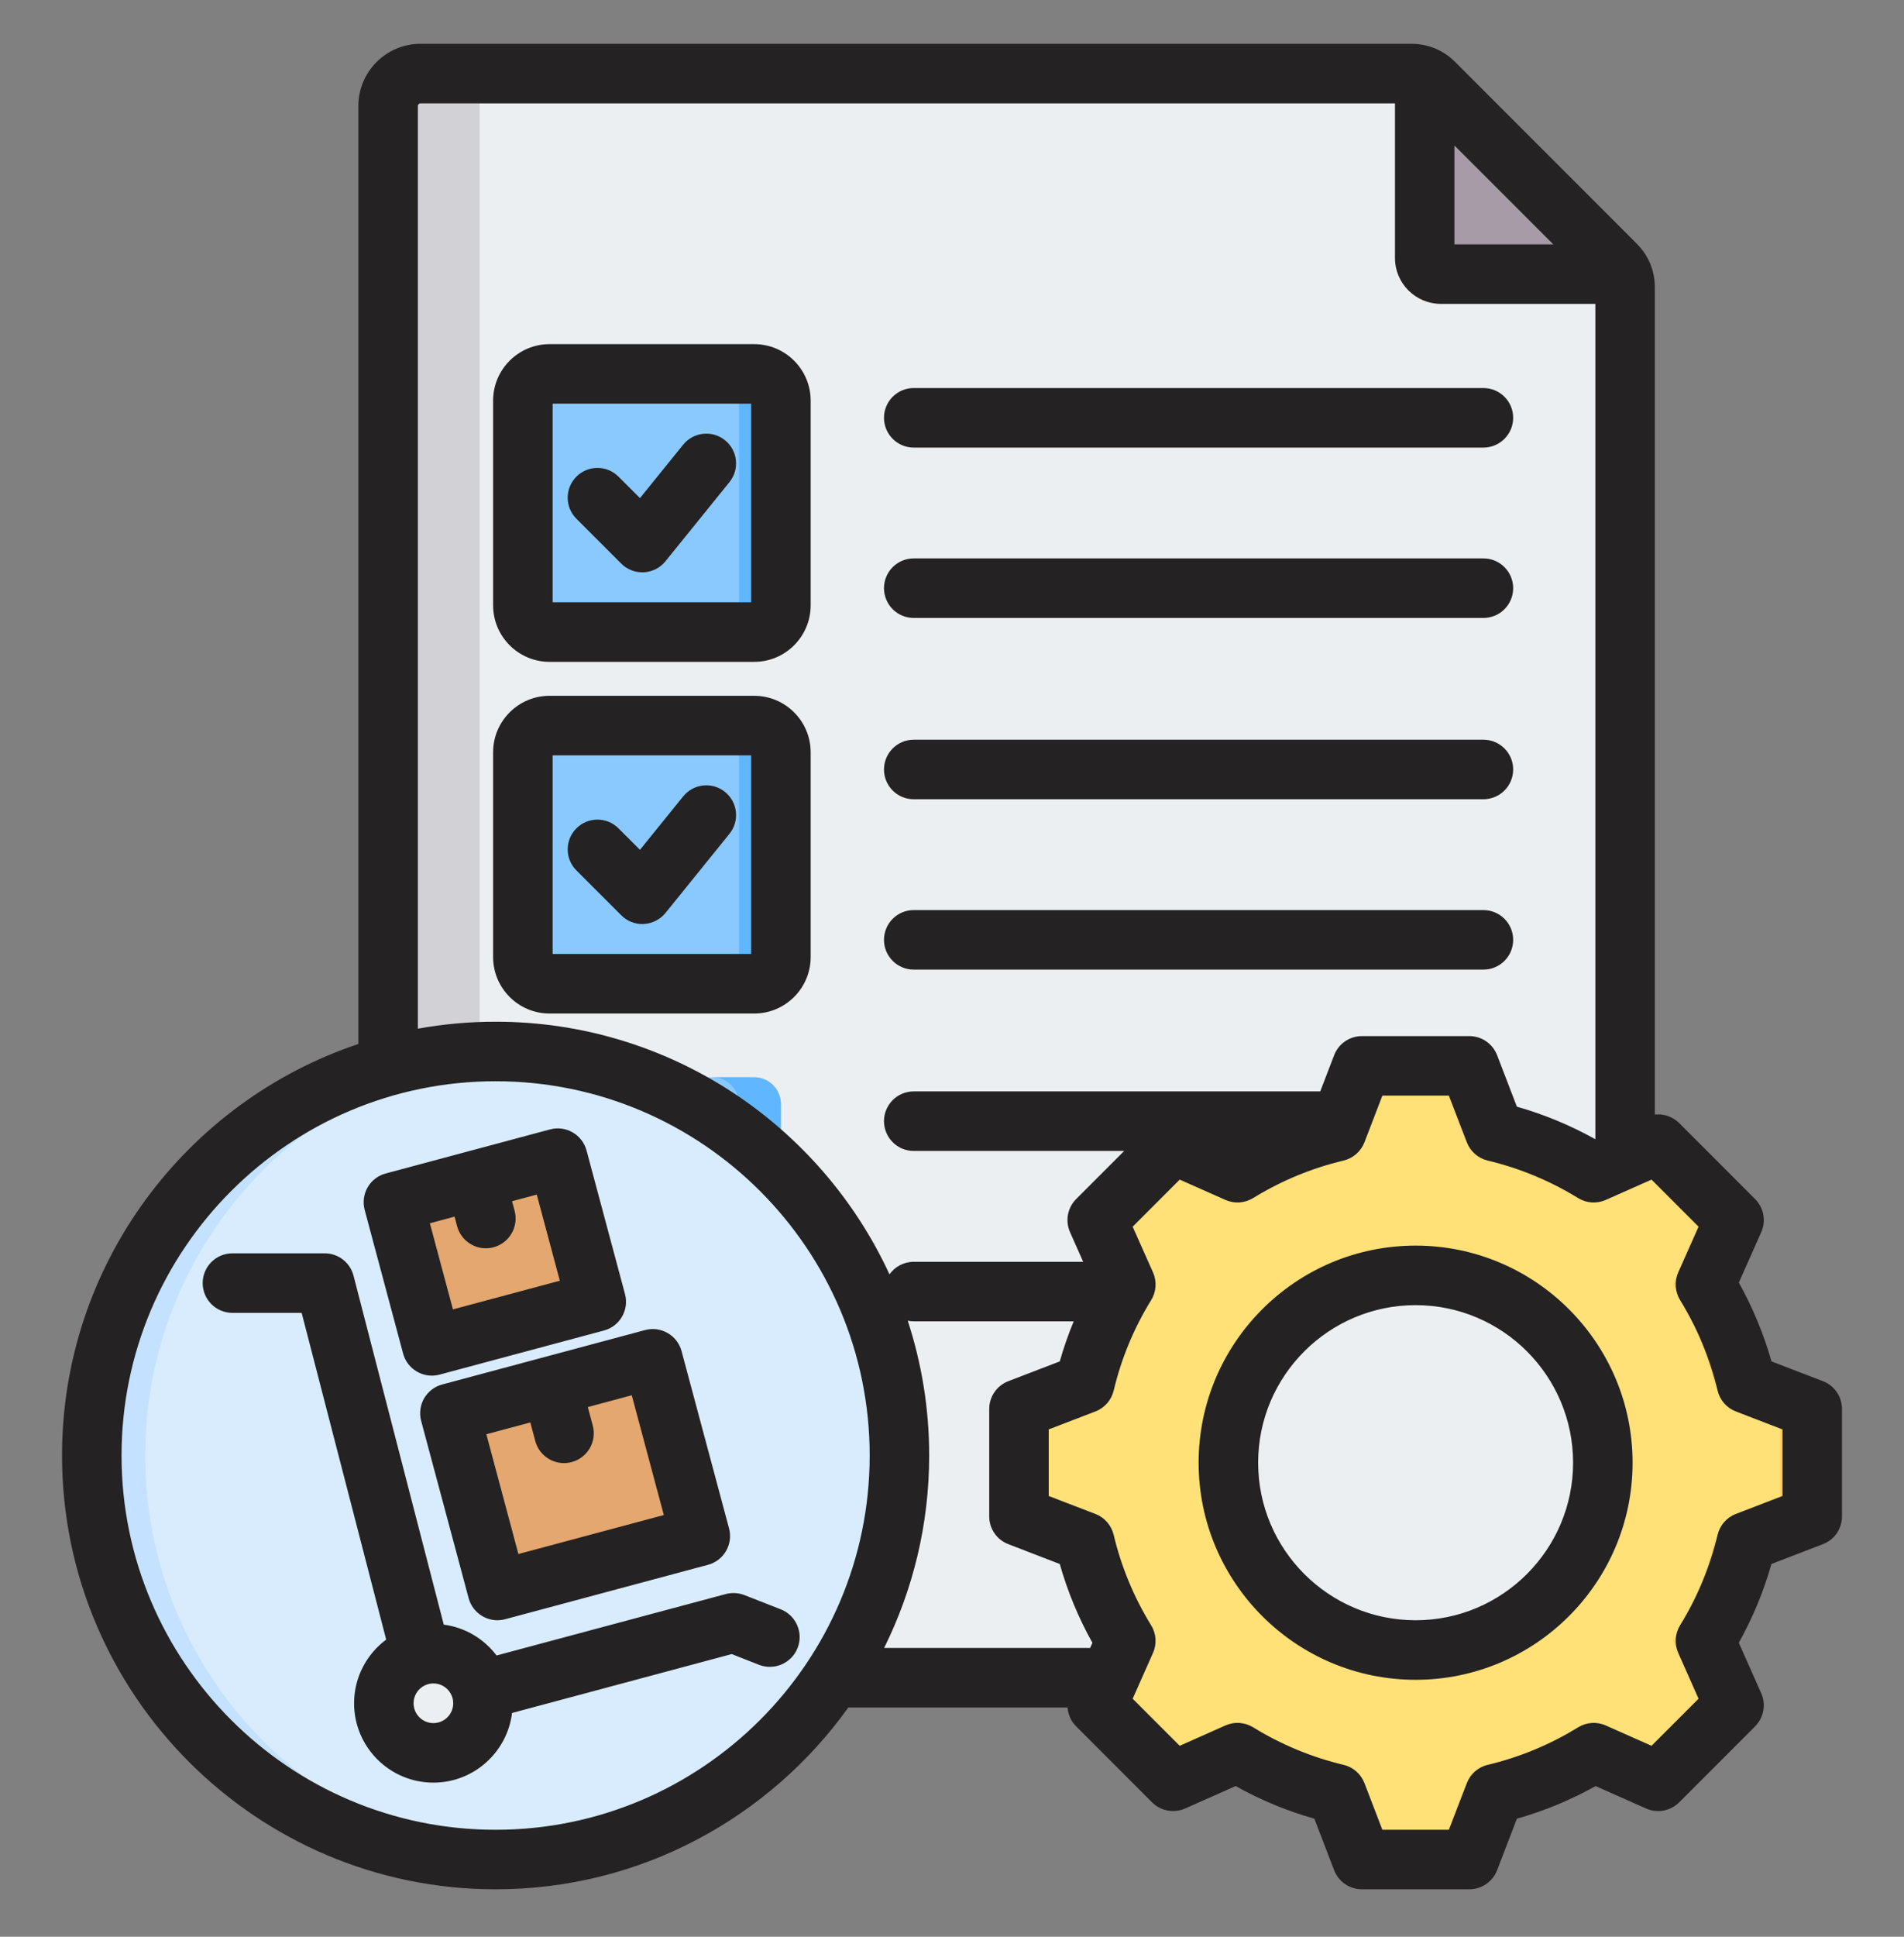
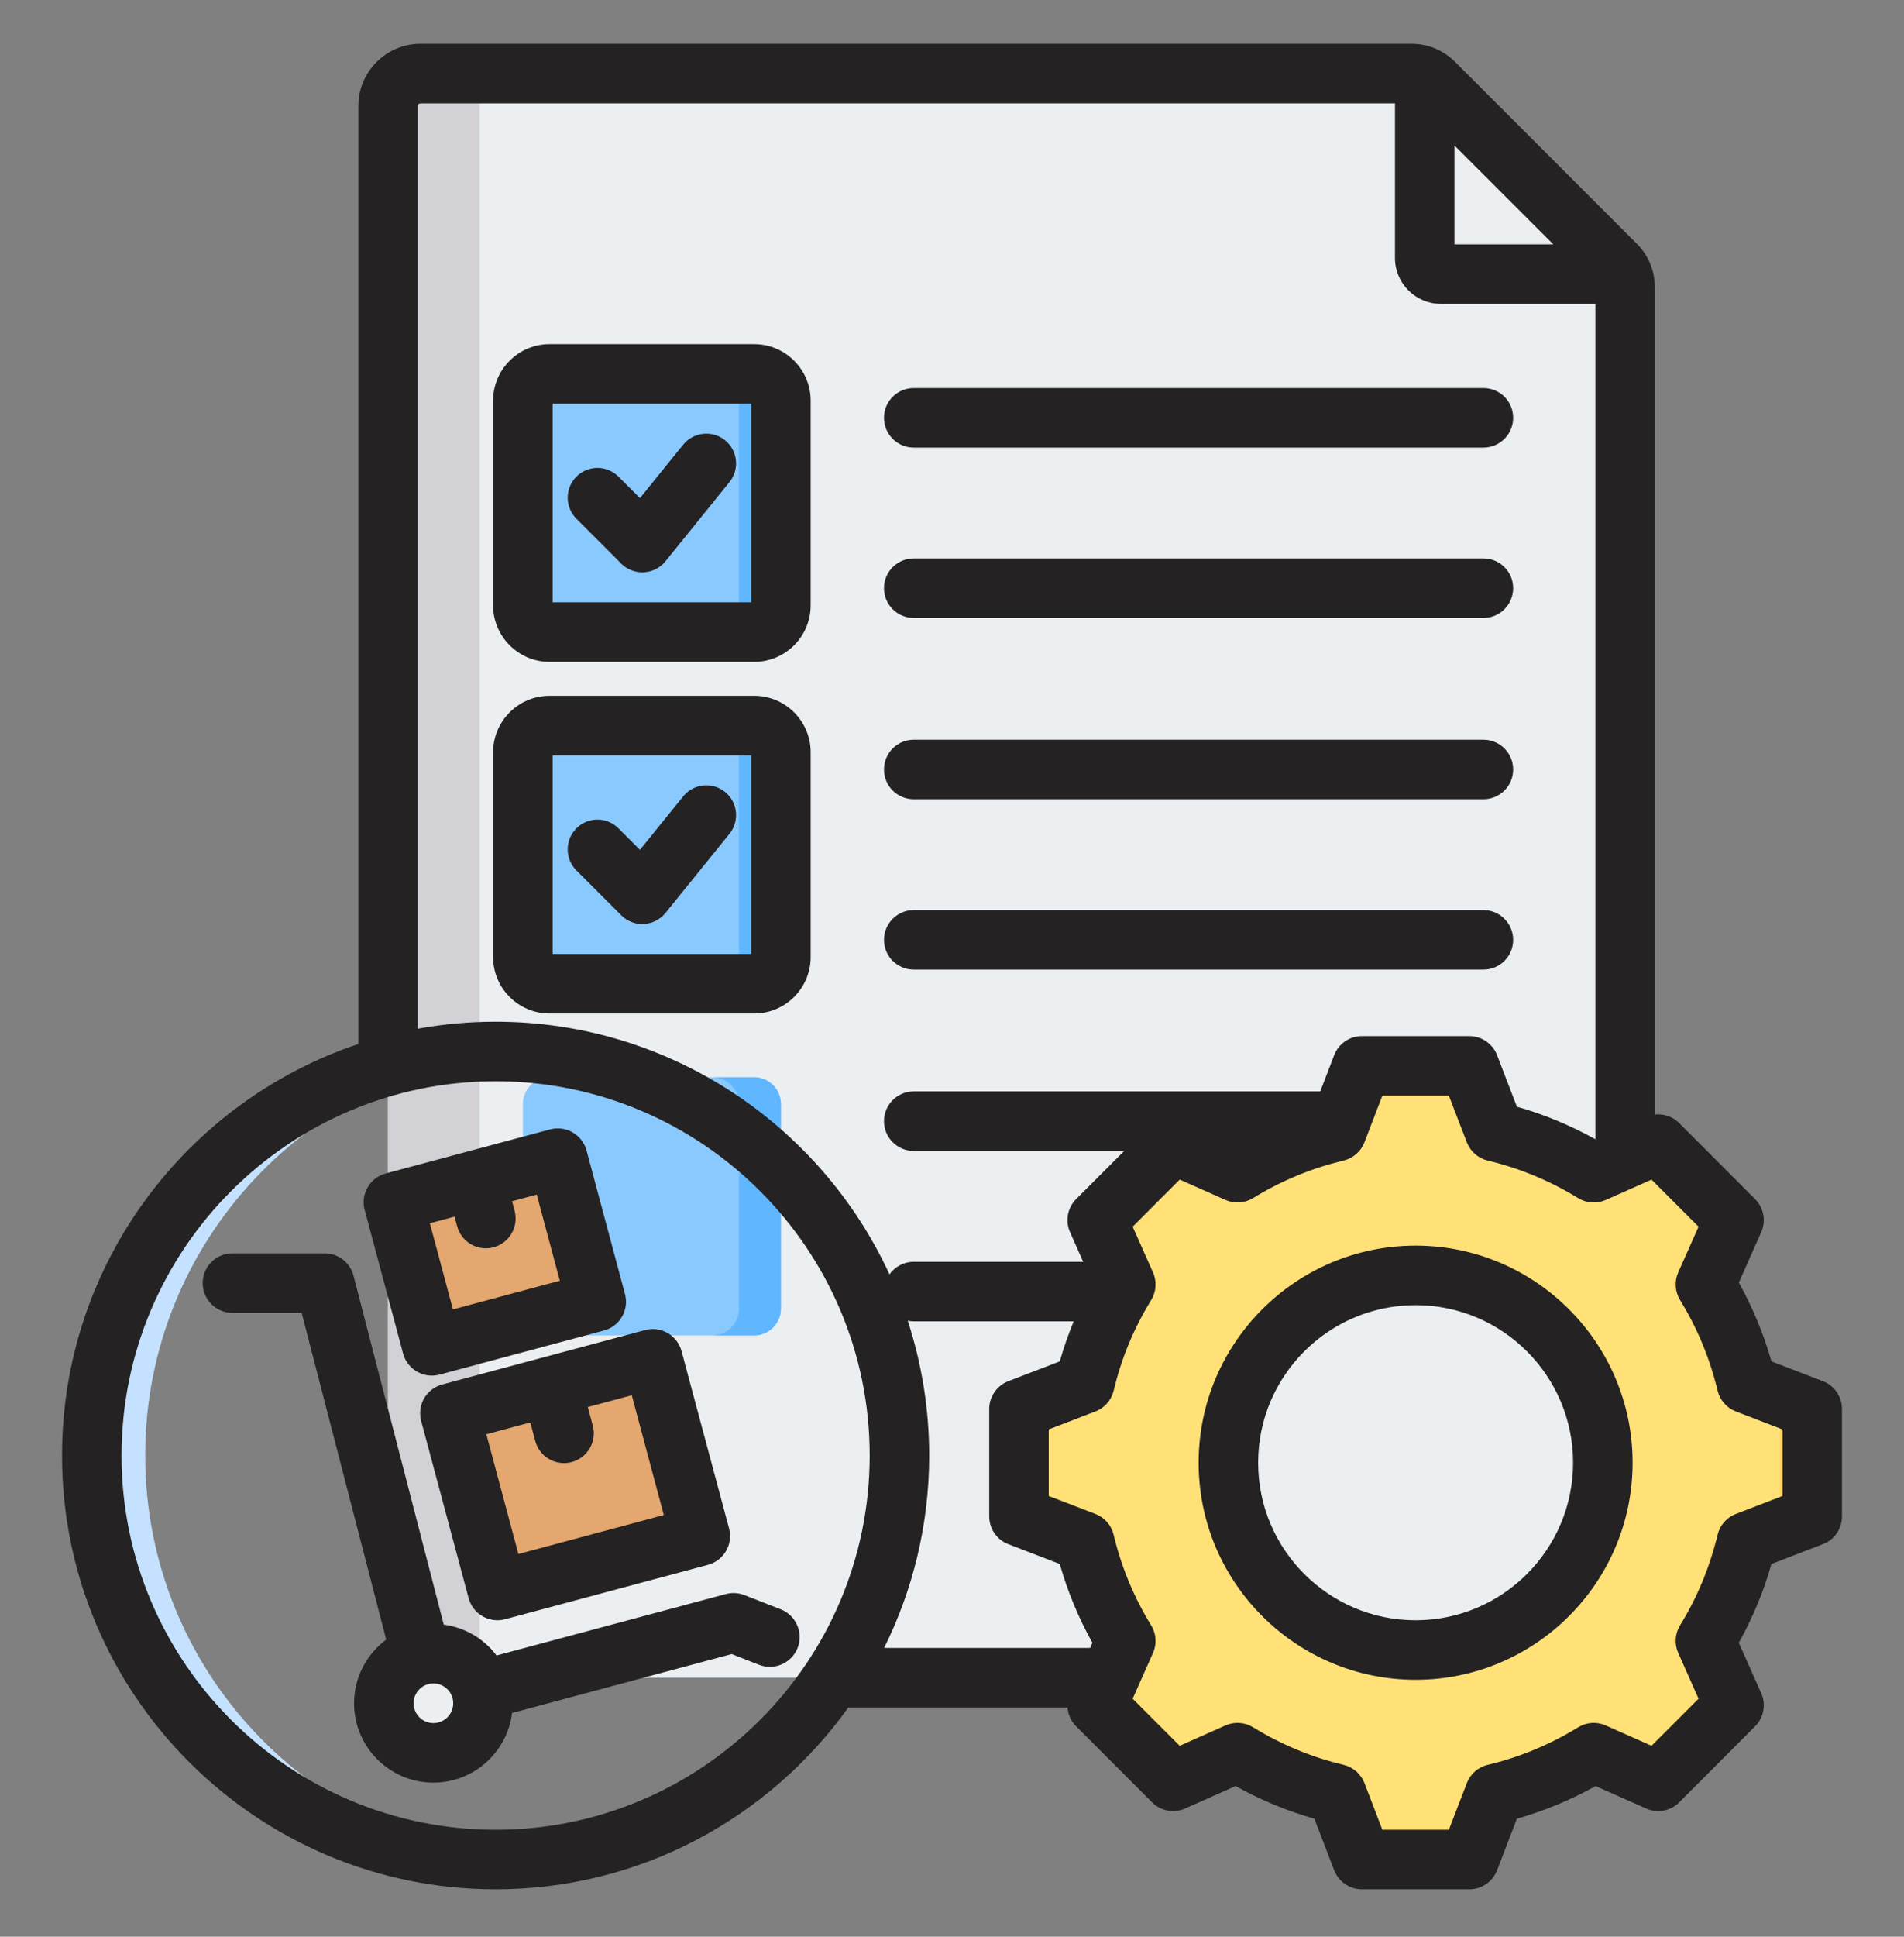
<svg xmlns="http://www.w3.org/2000/svg" width="60" height="61" viewBox="0 0 60 61" fill="none">
  <rect x="0" y="0" width="60" height="61" fill="#808080" stroke="none" />
  <g clip-path="url(#clip0_1884_23401)">
    <path fill-rule="evenodd" clip-rule="evenodd" d="M13.249 2.318H44.473C44.754 2.318 44.995 2.418 45.193 2.616L50.912 8.335C51.111 8.534 51.211 8.775 51.211 9.056V51.821C51.211 52.382 50.753 52.84 50.192 52.84H13.249C12.688 52.84 12.23 52.382 12.23 51.821V3.337C12.23 2.776 12.688 2.318 13.249 2.318Z" fill="#ECEFF1" />
    <path fill-rule="evenodd" clip-rule="evenodd" d="M13.249 2.318H15.113V52.84H13.249C12.688 52.84 12.23 52.382 12.23 51.821V3.337C12.23 2.776 12.688 2.318 13.249 2.318Z" fill="#D1D1D6" />
-     <path fill-rule="evenodd" clip-rule="evenodd" d="M44.895 2.406C45.003 2.456 45.102 2.526 45.193 2.616L50.912 8.335C51.002 8.426 51.072 8.526 51.122 8.634H45.404C45.123 8.634 44.895 8.405 44.895 8.124V2.406Z" fill="#A79BA7" />
    <path fill-rule="evenodd" clip-rule="evenodd" d="M17.318 33.929H23.767C24.23 33.929 24.609 34.308 24.609 34.771V41.22C24.609 41.683 24.23 42.061 23.767 42.061H17.318C16.855 42.061 16.477 41.683 16.477 41.22V34.771C16.477 34.308 16.855 33.929 17.318 33.929Z" fill="#8AC9FE" />
    <path fill-rule="evenodd" clip-rule="evenodd" d="M22.445 33.929H23.765C24.228 33.929 24.607 34.308 24.607 34.771V41.22C24.607 41.683 24.228 42.061 23.765 42.061H22.445C22.908 42.061 23.287 41.683 23.287 41.22V34.771C23.287 34.308 22.908 33.929 22.445 33.929Z" fill="#60B7FF" />
-     <path fill-rule="evenodd" clip-rule="evenodd" d="M18.163 38.491C17.797 38.125 17.797 37.532 18.163 37.166C18.529 36.8 19.123 36.8 19.489 37.166L20.166 37.843L21.528 36.159C21.854 35.756 22.444 35.694 22.846 36.02C23.249 36.345 23.311 36.935 22.985 37.338L20.973 39.826C20.951 39.853 20.928 39.88 20.902 39.905C20.536 40.271 19.943 40.271 19.577 39.905L18.163 38.491Z" fill="#ECEFF1" />
    <path fill-rule="evenodd" clip-rule="evenodd" d="M17.318 22.852H23.767C24.23 22.852 24.609 23.231 24.609 23.694V30.142C24.609 30.605 24.23 30.984 23.767 30.984H17.318C16.855 30.984 16.477 30.605 16.477 30.142V23.694C16.477 23.231 16.855 22.852 17.318 22.852Z" fill="#8AC9FE" />
    <path fill-rule="evenodd" clip-rule="evenodd" d="M22.445 22.852H23.765C24.228 22.852 24.607 23.231 24.607 23.694V30.142C24.607 30.605 24.228 30.984 23.765 30.984H22.445C22.908 30.984 23.287 30.605 23.287 30.142V23.694C23.287 23.231 22.908 22.852 22.445 22.852Z" fill="#60B7FF" />
    <path fill-rule="evenodd" clip-rule="evenodd" d="M17.318 11.775H23.767C24.23 11.775 24.609 12.154 24.609 12.617V19.066C24.609 19.529 24.23 19.907 23.767 19.907H17.318C16.855 19.907 16.477 19.529 16.477 19.066V12.617C16.477 12.154 16.855 11.775 17.318 11.775Z" fill="#8AC9FE" />
    <path fill-rule="evenodd" clip-rule="evenodd" d="M22.445 11.775H23.765C24.228 11.775 24.607 12.154 24.607 12.617V19.066C24.607 19.529 24.228 19.907 23.765 19.907H22.445C22.908 19.907 23.287 19.529 23.287 19.066V12.617C23.287 12.154 22.908 11.775 22.445 11.775Z" fill="#60B7FF" />
    <path fill-rule="evenodd" clip-rule="evenodd" d="M47.099 35.641C48.202 35.904 49.256 36.342 50.222 36.936L52.252 36.035L54.644 38.427L53.743 40.456C54.338 41.422 54.775 42.476 55.038 43.58L57.109 44.377V47.76L55.037 48.557C54.775 49.661 54.337 50.715 53.742 51.681L54.644 53.711L52.252 56.103L50.223 55.202C49.257 55.797 48.202 56.234 47.098 56.497L46.301 58.568H42.919L42.121 56.496C41.018 56.234 39.964 55.796 38.998 55.201L36.968 56.103L34.576 53.711L35.477 51.682C34.882 50.715 34.445 49.661 34.182 48.557L32.111 47.76V44.377L34.182 43.58C34.445 42.476 34.883 41.422 35.477 40.456L34.576 38.427L36.968 36.035L38.998 36.936C39.964 36.341 41.018 35.904 42.121 35.641L42.919 33.57H46.301L47.099 35.641Z" fill="#FFE177" />
    <path fill-rule="evenodd" clip-rule="evenodd" d="M38.998 55.201L36.969 56.103L36.656 55.79L38.559 54.945C38.704 55.034 38.85 55.119 38.998 55.201ZM47.099 35.641C48.203 35.904 49.257 36.341 50.223 36.936L49.646 37.192C48.68 36.598 47.187 35.904 46.083 35.641L45.286 33.57H46.302L47.099 35.641ZM50.223 55.202C49.257 55.796 48.203 56.234 47.099 56.497L46.302 58.567H45.286L46.083 56.497C47.187 56.234 48.68 55.54 49.646 54.945L50.223 55.202ZM36.656 36.347L36.969 36.035L38.998 36.936C38.85 37.018 38.704 37.103 38.559 37.192L36.656 36.347ZM51.549 36.347L52.252 36.035L54.645 38.427L53.743 40.456C54.338 41.422 54.776 42.476 55.038 43.58L57.109 44.377V47.76L55.038 48.557C54.775 49.661 54.338 50.715 53.743 51.681L54.645 53.71L52.252 56.102L51.549 55.79L53.628 53.71L52.727 51.681C53.322 50.715 53.759 49.661 54.022 48.557L56.093 47.76V44.377L54.022 43.58C53.76 42.476 53.322 41.422 52.727 40.456L53.628 38.427L51.549 36.347Z" fill="#FFD064" />
    <path d="M48.771 50.239C51.074 47.936 51.074 44.201 48.771 41.898C46.467 39.594 42.732 39.594 40.429 41.898C38.125 44.201 38.125 47.936 40.429 50.239C42.732 52.543 46.467 52.543 48.771 50.239Z" fill="#ECEFF1" />
    <path fill-rule="evenodd" clip-rule="evenodd" d="M44.61 40.169C41.352 40.169 38.711 42.81 38.711 46.069C38.711 49.327 41.352 51.968 44.61 51.968C44.768 51.968 44.925 51.962 45.08 51.95C42.041 51.711 39.649 49.169 39.649 46.069C39.649 42.968 42.041 40.427 45.08 40.188C44.925 40.176 44.768 40.169 44.61 40.169Z" fill="#D1D1D6" />
-     <path d="M24.608 54.836C29.577 49.867 29.577 41.811 24.608 36.842C19.639 31.873 11.583 31.873 6.614 36.842C1.645 41.811 1.645 49.867 6.614 54.836C11.583 59.805 19.639 59.805 24.608 54.836Z" fill="#D8ECFE" />
    <path fill-rule="evenodd" clip-rule="evenodd" d="M15.618 33.117C15.901 33.117 16.181 33.127 16.46 33.145C9.824 33.579 4.576 39.097 4.576 45.843C4.576 52.588 9.824 58.106 16.46 58.539C16.181 58.558 15.901 58.568 15.618 58.568C8.589 58.568 2.893 52.871 2.893 45.843C2.893 38.814 8.589 33.117 15.618 33.117Z" fill="#C4E2FF" />
    <path fill-rule="evenodd" clip-rule="evenodd" d="M13.658 52.083C14.521 52.083 15.22 52.783 15.22 53.645C15.22 54.508 14.521 55.208 13.658 55.208C12.795 55.208 12.096 54.508 12.096 53.645C12.096 52.783 12.795 52.083 13.658 52.083Z" fill="#ECEFF1" />
    <path fill-rule="evenodd" clip-rule="evenodd" d="M14.899 44.317L19.851 42.99C20.247 42.884 20.659 43.122 20.765 43.519L21.875 47.659C21.981 48.056 21.743 48.467 21.346 48.574L16.395 49.9C15.998 50.007 15.587 49.769 15.48 49.372L14.371 45.232C14.265 44.835 14.502 44.423 14.899 44.317Z" fill="#E3A76F" />
    <path fill-rule="evenodd" clip-rule="evenodd" d="M14.899 44.317L15.652 44.115C15.256 44.223 15.02 44.633 15.126 45.029L16.235 49.17C16.342 49.567 16.753 49.804 17.15 49.698L21.349 48.573L21.346 48.574L16.395 49.9C15.998 50.007 15.587 49.769 15.48 49.372L14.371 45.232C14.265 44.835 14.502 44.423 14.899 44.317Z" fill="#C48958" />
    <path fill-rule="evenodd" clip-rule="evenodd" d="M12.998 37.704L16.976 36.638C17.307 36.55 17.65 36.748 17.739 37.078L18.628 40.399C18.717 40.73 18.519 41.073 18.188 41.161L14.21 42.227C13.88 42.316 13.537 42.118 13.448 41.787L12.558 38.466C12.47 38.136 12.668 37.793 12.998 37.704Z" fill="#E3A76F" />
    <path fill-rule="evenodd" clip-rule="evenodd" d="M12.998 37.704L13.751 37.502C13.422 37.592 13.225 37.934 13.313 38.264L14.203 41.585C14.291 41.916 14.634 42.114 14.965 42.025L14.21 42.227C13.88 42.316 13.537 42.118 13.448 41.787L12.558 38.466C12.47 38.136 12.668 37.793 12.998 37.704Z" fill="#C48958" />
    <path fill-rule="evenodd" clip-rule="evenodd" d="M14.324 38.319L14.405 38.62C14.518 39.04 14.896 39.316 15.31 39.316C15.391 39.316 15.472 39.306 15.553 39.284C16.054 39.15 16.35 38.636 16.217 38.135L16.136 37.834L16.915 37.625L17.642 40.338L14.273 41.241L13.546 38.529L14.324 38.319ZM12.703 42.632C12.816 43.05 13.194 43.327 13.609 43.327C13.689 43.327 13.771 43.316 13.852 43.295L19.033 41.906C19.532 41.773 19.83 41.258 19.695 40.758L18.483 36.234C18.418 35.994 18.262 35.79 18.046 35.666C17.831 35.541 17.575 35.508 17.334 35.572L12.155 36.96C11.915 37.024 11.709 37.181 11.585 37.397C11.461 37.613 11.427 37.868 11.492 38.108L12.703 42.632ZM20.919 47.718L16.336 48.946L15.326 45.173L16.712 44.802L16.868 45.387C16.981 45.805 17.359 46.082 17.773 46.082C17.854 46.082 17.936 46.071 18.017 46.049C18.517 45.915 18.813 45.401 18.68 44.902L18.523 44.317L19.909 43.945L20.919 47.718ZM13.935 43.606L20.329 41.892C20.829 41.759 21.343 42.055 21.478 42.556L22.974 48.138C23.108 48.638 22.811 49.152 22.31 49.286L15.916 51C15.837 51.021 15.755 51.032 15.674 51.032C15.511 51.032 15.35 50.988 15.206 50.906C14.99 50.781 14.833 50.577 14.768 50.337L13.272 44.754C13.209 44.514 13.241 44.257 13.365 44.041C13.491 43.827 13.695 43.67 13.935 43.606ZM13.657 54.271C13.313 54.271 13.033 53.991 13.033 53.646C13.033 53.302 13.313 53.022 13.657 53.022C14.002 53.022 14.282 53.302 14.282 53.646C14.282 53.991 14.002 54.271 13.657 54.271ZM24.603 50.687L23.456 50.238C23.269 50.166 23.064 50.155 22.87 50.207L15.648 52.141C15.255 51.621 14.663 51.259 13.984 51.17L11.14 40.178C11.032 39.764 10.66 39.475 10.232 39.475H7.324C6.806 39.475 6.387 39.895 6.387 40.412C6.387 40.93 6.806 41.35 7.324 41.35H9.506L12.17 51.641C11.557 52.097 11.158 52.825 11.158 53.646C11.158 55.025 12.279 56.146 13.657 56.146C14.931 56.146 15.985 55.186 16.136 53.952L23.058 52.097L23.919 52.435C24.401 52.623 24.946 52.384 25.135 51.903C25.323 51.42 25.084 50.876 24.603 50.687ZM44.61 51.032C41.874 51.032 39.647 48.805 39.647 46.069C39.647 43.332 41.874 41.107 44.61 41.107C47.346 41.107 49.572 43.332 49.572 46.069C49.572 48.805 47.346 51.032 44.61 51.032ZM44.61 39.232C40.839 39.232 37.772 42.299 37.772 46.069C37.772 49.84 40.839 52.907 44.61 52.907C48.38 52.907 51.447 49.84 51.447 46.069C51.447 42.299 48.38 39.232 44.61 39.232ZM56.171 47.118V45.021L54.701 44.455C54.413 44.345 54.197 44.099 54.126 43.798C53.886 42.791 53.488 41.831 52.944 40.948C52.783 40.685 52.761 40.358 52.885 40.076L53.526 38.636L52.044 37.153L50.603 37.793C50.319 37.918 49.993 37.897 49.73 37.734C48.846 37.191 47.888 36.793 46.881 36.554C46.581 36.481 46.335 36.267 46.224 35.979L45.658 34.508H43.562L42.997 35.979C42.885 36.267 42.639 36.481 42.337 36.554C41.331 36.793 40.373 37.191 39.489 37.734C39.225 37.897 38.899 37.918 38.617 37.793L37.176 37.153L35.693 38.636L36.334 40.076C36.46 40.359 36.438 40.685 36.276 40.949C35.73 41.832 35.334 42.791 35.095 43.798C35.022 44.099 34.807 44.345 34.519 44.455L33.048 45.021V47.118L34.518 47.683C34.807 47.794 35.022 48.04 35.094 48.341C35.334 49.348 35.731 50.307 36.275 51.191C36.438 51.454 36.46 51.781 36.333 52.063L35.693 53.503L37.176 54.986L38.617 54.345C38.9 54.219 39.225 54.242 39.489 54.403C40.374 54.948 41.331 55.345 42.337 55.585C42.639 55.656 42.885 55.872 42.997 56.16L43.562 57.631H45.658L46.224 56.161C46.334 55.873 46.58 55.657 46.882 55.586C47.889 55.346 48.847 54.948 49.731 54.404C49.995 54.242 50.321 54.219 50.603 54.346L52.044 54.986L53.526 53.503L52.886 52.062C52.761 51.78 52.781 51.454 52.944 51.19C53.488 50.306 53.886 49.348 54.126 48.341C54.197 48.04 54.412 47.794 54.701 47.684L56.171 47.118ZM29.281 45.843C29.281 44.361 29.043 42.934 28.605 41.597C28.665 41.61 28.73 41.617 28.794 41.617H33.835C33.665 42.028 33.518 42.449 33.396 42.879L31.775 43.502C31.412 43.642 31.173 43.99 31.173 44.378V47.761C31.173 48.149 31.412 48.497 31.775 48.635L33.396 49.26C33.641 50.125 33.986 50.956 34.425 51.742L34.353 51.904H27.861C28.768 50.076 29.281 48.018 29.281 45.843ZM15.618 57.631C22.117 57.631 27.406 52.343 27.406 45.843C27.406 39.344 22.117 34.055 15.618 34.055C9.118 34.055 3.83 39.343 3.83 45.843C3.83 52.343 9.118 57.631 15.618 57.631ZM13.168 3.336V32.4C13.963 32.256 14.781 32.18 15.618 32.18C21.115 32.18 25.865 35.445 28.03 40.137C28.2 39.898 28.479 39.742 28.794 39.742H34.134L33.719 38.808C33.562 38.454 33.639 38.039 33.913 37.765L35.427 36.25H28.794C28.276 36.25 27.857 35.83 27.857 35.312C27.857 34.794 28.276 34.375 28.794 34.375H41.604L42.043 33.233C42.183 32.871 42.53 32.633 42.918 32.633H46.301C46.689 32.633 47.037 32.871 47.177 33.233L47.801 34.856C48.663 35.101 49.491 35.445 50.274 35.881V9.571H45.406C44.608 9.571 43.959 8.923 43.959 8.125V3.256H13.249C13.206 3.256 13.168 3.293 13.168 3.336ZM48.948 7.696H45.833V4.582L48.948 7.696ZM57.446 43.502L55.824 42.879C55.578 42.014 55.233 41.183 54.795 40.397L55.501 38.808C55.658 38.454 55.581 38.039 55.307 37.765L52.915 35.372C52.71 35.168 52.427 35.073 52.148 35.104V9.055C52.148 8.526 51.95 8.047 51.575 7.672L45.857 1.953C45.482 1.579 45.004 1.38 44.474 1.38H13.249C12.172 1.38 11.293 2.258 11.293 3.336V32.882C5.873 34.695 1.955 39.819 1.955 45.843C1.955 53.377 8.084 59.506 15.618 59.506C20.194 59.506 24.253 57.243 26.733 53.779H33.642C33.658 53.998 33.749 54.211 33.913 54.374L36.305 56.767C36.579 57.041 36.994 57.117 37.348 56.96L38.938 56.254C39.724 56.693 40.555 57.038 41.419 57.282L42.043 58.906C42.183 59.266 42.53 59.506 42.917 59.506H46.301C46.689 59.506 47.037 59.266 47.177 58.906L47.801 57.282C48.665 57.038 49.496 56.693 50.282 56.255L51.871 56.96C52.226 57.119 52.641 57.041 52.915 56.767L55.307 54.374C55.581 54.1 55.658 53.685 55.501 53.331L54.794 51.741C55.233 50.955 55.578 50.124 55.822 49.26L57.445 48.635C57.808 48.497 58.045 48.149 58.045 47.761V44.378C58.046 43.99 57.808 43.642 57.446 43.502ZM27.857 29.602C27.857 29.085 28.276 28.664 28.794 28.664H46.746C47.264 28.664 47.684 29.085 47.684 29.602C47.684 30.12 47.264 30.539 46.746 30.539H28.794C28.276 30.539 27.857 30.12 27.857 29.602ZM27.857 24.236C27.857 23.718 28.276 23.298 28.794 23.298H46.746C47.264 23.298 47.684 23.718 47.684 24.236C47.684 24.754 47.264 25.173 46.746 25.173H28.794C28.276 25.173 27.857 24.754 27.857 24.236ZM27.857 13.159C27.857 12.641 28.276 12.222 28.794 12.222H46.746C47.264 12.222 47.684 12.641 47.684 13.159C47.684 13.676 47.264 14.097 46.746 14.097H28.794C28.276 14.097 27.857 13.676 27.857 13.159ZM27.857 18.525C27.857 18.007 28.276 17.588 28.794 17.588H46.746C47.264 17.588 47.684 18.007 47.684 18.525C47.684 19.043 47.264 19.463 46.746 19.463H28.794C28.276 19.463 27.857 19.043 27.857 18.525ZM22.987 26.262L20.97 28.756C20.802 28.962 20.555 29.087 20.29 29.101C20.274 29.102 20.257 29.104 20.241 29.104C19.993 29.104 19.753 29.005 19.578 28.828L18.164 27.415C17.798 27.049 17.798 26.455 18.164 26.09C18.53 25.723 19.124 25.723 19.49 26.09L20.167 26.766L21.529 25.083C21.855 24.68 22.445 24.618 22.847 24.943C23.25 25.269 23.313 25.859 22.987 26.262ZM17.415 23.79H23.671V30.047H17.415V23.79ZM17.318 31.922C16.337 31.922 15.539 31.124 15.539 30.143V23.694C15.539 22.713 16.337 21.915 17.318 21.915H23.767C24.748 21.915 25.546 22.713 25.546 23.694V30.143C25.546 31.124 24.748 31.922 23.767 31.922H17.318ZM22.987 15.184L20.97 17.678C20.802 17.885 20.555 18.011 20.29 18.025C20.274 18.026 20.257 18.026 20.241 18.026C19.993 18.026 19.753 17.928 19.578 17.752L18.164 16.338C17.798 15.972 17.798 15.379 18.164 15.012C18.53 14.646 19.124 14.646 19.49 15.012L20.167 15.689L21.529 14.005C21.855 13.604 22.445 13.54 22.847 13.866C23.25 14.191 23.313 14.782 22.987 15.184ZM17.415 12.714H23.671V18.97H17.415V12.714ZM17.318 20.846C16.337 20.846 15.539 20.047 15.539 19.066V12.618C15.539 11.637 16.337 10.839 17.318 10.839H23.767C24.748 10.839 25.546 11.637 25.546 12.618V19.066C25.546 20.047 24.748 20.846 23.767 20.846H17.318Z" fill="#242222" />
  </g>
  <defs>
    <clipPath id="clip0_1884_23401">
      <rect width="60" height="60" fill="white" transform="translate(0 0.443)" />
    </clipPath>
  </defs>
</svg>